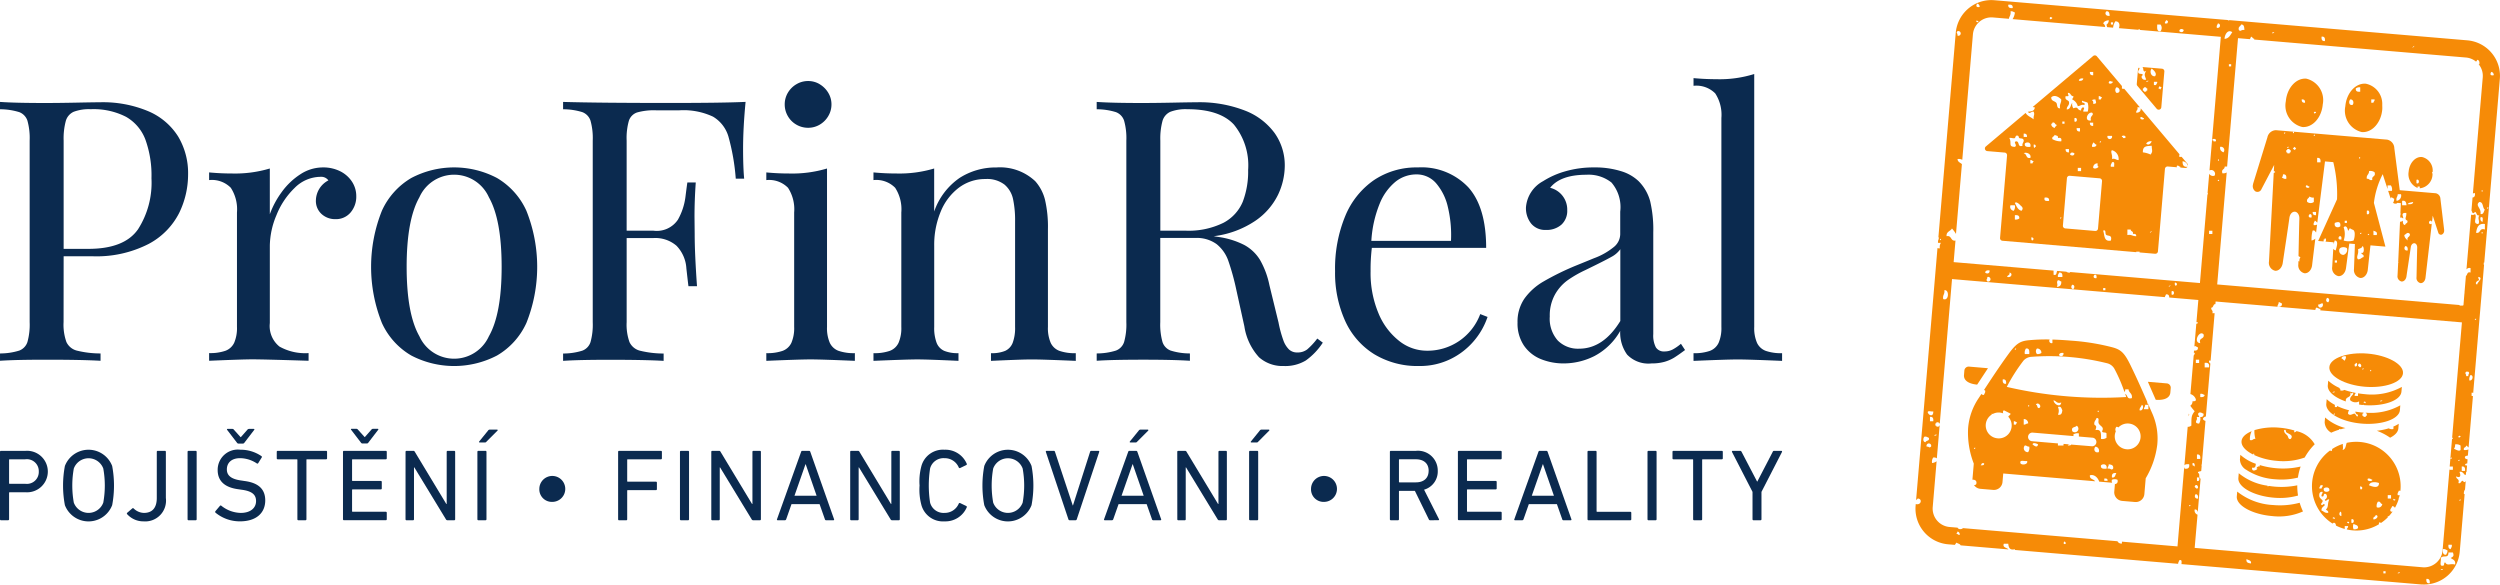
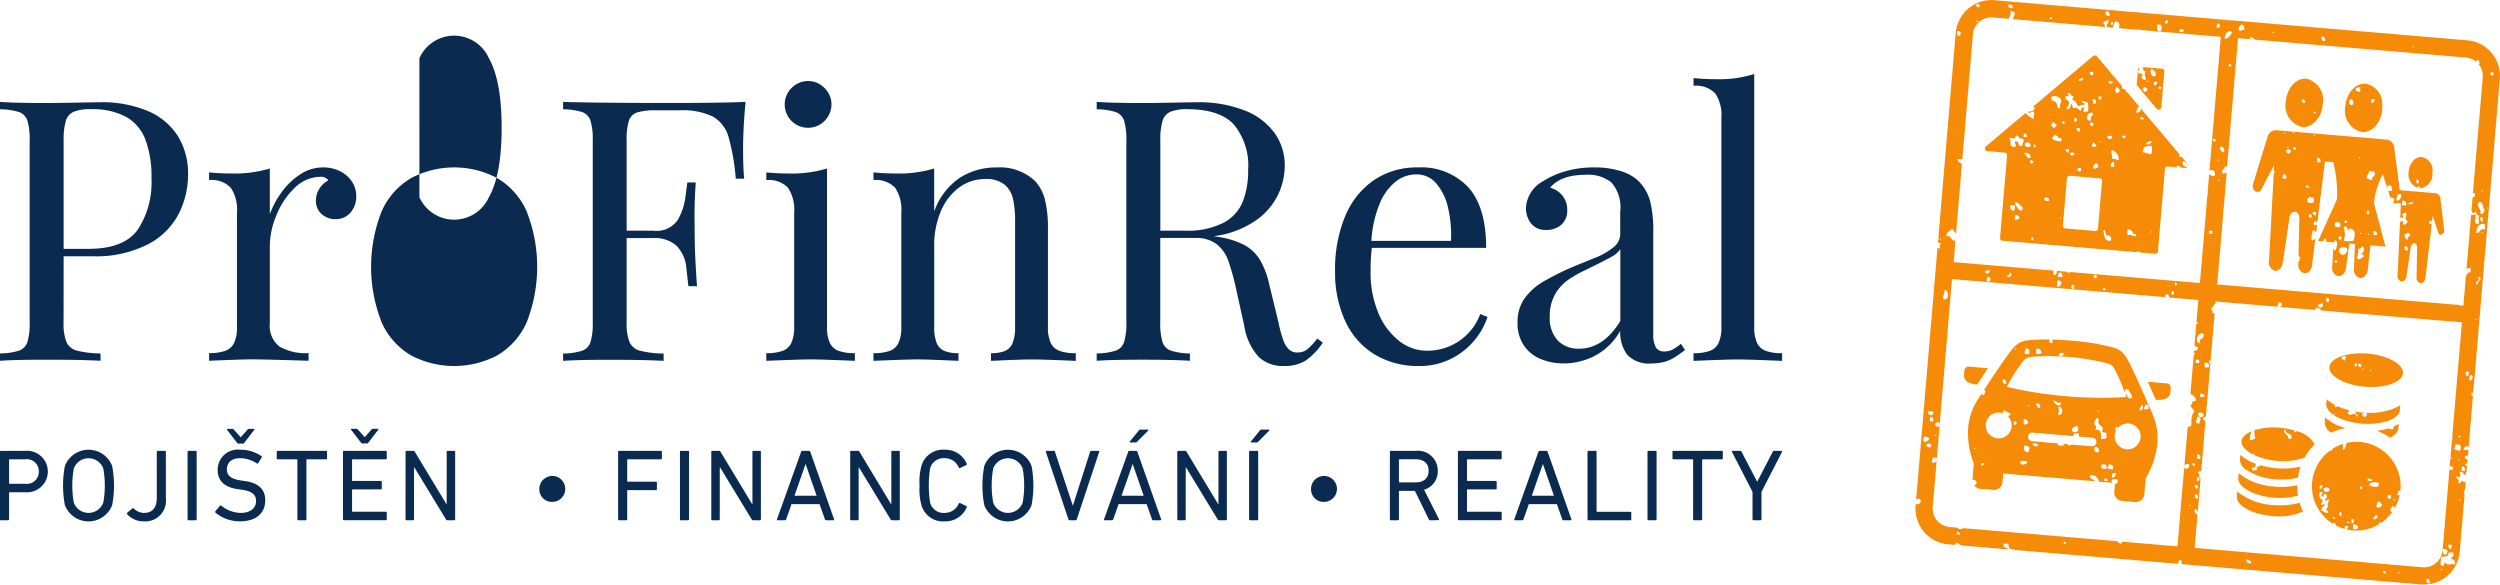
<svg xmlns="http://www.w3.org/2000/svg" width="263" height="61.492" viewBox="0 0 263 61.492">
  <g transform="translate(-136.56 -249.124)">
    <g transform="translate(338.07 249.124)">
      <path d="M399.751,303.065a1.309,1.309,0,0,0,.67,1.08.236.236,0,0,0,.029-.005c0,.009-.005.012-.007.02a6.319,6.319,0,0,0,3.034.978,7.264,7.264,0,0,0,2.374-.175,6.2,6.2,0,0,1,.287-1.166,8.142,8.142,0,0,1-2.563.179,8.543,8.543,0,0,1-1.742-.334c0,.05.008.1.01.151-.19-.085-.5.23-.232.232-.169.185-.637.365-.58-.116.355.09.368-.16.391-.4a4.764,4.764,0,0,1-1.628-.946Z" transform="translate(-365.62 -254.718)" fill="#f68b07" />
      <path d="M370.035,265.7l1.828.155a.276.276,0,0,1,.252.3l-.736,8.677a.275.275,0,0,0,.252.3l14.076,1.2v-.054h.348v.083l1.634.139a.277.277,0,0,0,.3-.252l.736-8.677a.276.276,0,0,1,.3-.252l.962.081a.15.15,0,0,1,.015-.168c.188-.032.2.11.349.116a.1.1,0,0,1-.021.081l.522.044a.264.264,0,0,0,.246-.124c-.418.052-.531-.2-.517-.581a.622.622,0,0,1,.553.485.26.26,0,0,0-.048-.233l-.62-.735v.019h-.233v-.232h.054l-4.11-4.872c.022.334-.17.453-.469.466-.047-.28.212-.252.116-.58h.257l-1.641-1.946a.347.347,0,0,1-.241-.026v-.26l-2.638-3.126a.275.275,0,0,0-.389-.033l-6.348,5.354a.28.28,0,0,0,.206.037c-.005.382-.33.443-.7.464.1.339.373-.069.579,0,.153.36-.031.331,0,.812-.269-.238-.665-.347-.839-.679l-4.194,3.537A.276.276,0,0,0,370.035,265.7Zm17.18,8.482c.389-.28-.28.389,0,0Zm.116-9.508c-.085.236-.349.474-.58.232A.568.568,0,0,1,387.332,264.67Zm0,.464c.021.523.142.578-.116.928a2.5,2.5,0,0,0-.812-.232C386.371,265.075,386.918,265.2,387.332,265.134Zm-1.16-3.015c.187-.032.2.11.348.116C386.566,262.459,385.991,262.4,386.172,262.118Zm-13.7,9.277h.465a.749.749,0,0,1-.116.579A.418.418,0,0,1,372.476,271.4Zm.465,1.508v-.465c.3-.032.5.043.464.348A.656.656,0,0,1,372.941,272.9Zm.7-.928c-.4-.1-.519-.486-.7-.811.116-.2.446.077.58.232C373.615,271.5,373.918,271.678,373.637,271.975Zm.232-6.03c.127-.193.854-.01.7.465C374.065,266.522,374.227,265.973,373.869,265.945Zm.812,8.814c.533.077-.093.7,0,0Zm3.018-1.971c-.06-.06.083-.148.116-.115C377.875,272.731,377.731,272.819,377.7,272.787Zm3.986,1.056a.275.275,0,0,1-.3.252l-3.141-.267a.275.275,0,0,1-.252-.3l.423-4.986a.275.275,0,0,1,.3-.252l3.141.267a.276.276,0,0,1,.252.3Zm-3.406-8.361h.348v.348C378.374,265.85,378.258,265.734,378.279,265.481Zm.464.58c.033-.269.31-.267.465-.116C379.176,266.214,378.9,266.212,378.743,266.061Zm1.045-2.435c-.253.021-.369-.095-.348-.348h.348Zm.116,3.827v.348h-.347v-.348Zm-.7-4.87v-.348C379.546,262.064,379.546,262.753,379.208,262.583Zm1.625.115h.347v.348C380.928,263.067,380.811,262.952,380.833,262.7Zm1.16,1.971c.06.06-.084.148-.116.116C381.818,264.725,381.962,264.638,381.993,264.67Zm1.393,2.667h-.348c-.049-.243.08-.307.116-.464C383.5,266.756,383.359,267.131,383.386,267.337Zm-.233-.812c.1-.442-.189-.74,0-.928a.953.953,0,0,1,.7,1.044C383.577,266.644,383.508,266.442,383.154,266.525Zm1.626,7.421h.348c0,.231.316.148.231.464.233-.039.364.024.348.232-.373.026-.491-.205-.928-.115Zm-.233-9.625h-.233c.021-.1-.045-.109-.115-.116C384.153,263.98,384.727,264.037,384.547,264.322Zm-.928-5.333c.381-.028.522.638,0,.579A.43.43,0,0,1,383.618,258.988Zm-.349-.58c-.113.187-.309.267-.464.116C382.907,258.186,382.98,258.394,383.269,258.408Zm-.579,5.682h.464A.248.248,0,1,1,382.69,264.09Zm-.116,10.437c.233.11.62-.01.465.579-.765.146-.641-.6-.813-1.043C382.606,273.912,382.359,274.424,382.573,274.526Zm-.812-14.611c.187-.033.2.109.348.115-.022.094-.116.116-.116.232h-.232Zm-.116,7.073c-.01.165-.02.329.116.348-.142.165-.443.263-.581.115A.436.436,0,0,1,381.645,266.989Zm-.58-1.74c-.048-.242.08-.306.115-.464.153.041.183.205.348.233C381.5,265.221,381.329,265.282,381.065,265.249Zm.348-4.986c.06.3.2.45-.233.464.01-.164.02-.328-.115-.347C381.084,260.243,381.276,260.282,381.413,260.263Zm-.233-2.9v.348c-.252.021-.369-.095-.347-.348Zm-.115,4.291c.28.278-.282.306-.116.811C380.19,262.61,380.545,261.56,381.065,261.655Zm-.928-3.595c-.028.2-.2.264-.465.231C379.7,258.087,379.872,258.027,380.136,258.061Zm-1.857,1.855c.471.032.261-.043.232-.348.329-.019.27.348.58.348.033.187-.109.2-.116.347a1.063,1.063,0,0,1,.581.7c.273,0,.341-.2.7-.116.144-.375-.375-.089-.232-.464.153.118.428.114.58.232a1.718,1.718,0,0,1,0,.928h-.464c-.011-.317.193-.234,0-.464a.321.321,0,0,0-.233.348c-.493-.069-.224-.46-.812-.233a.757.757,0,0,1-.116-.579c-.2.228-.156.693-.579.7-.02-.367.308-.388.232-.812C378.524,260.29,378.157,260.347,378.279,259.916Zm-.348,2.667h.232v.232h-.232Zm-.116,2.087a1.8,1.8,0,0,1-.929-.232c-.084-.317.231-.234.233-.464.108.124.428.036.347.347Q377.919,264.218,377.816,264.67Zm0-4.407c.025.373-.206.491-.116.928-.306.036-.3-.242-.348-.464-.087-.338-.627-.225-.58-.7C377.145,259.715,377.61,260.052,377.816,260.263Zm-.929,2.435c.317-.084.234.23.465.232-.041.152-.2.183-.232.347-.17-.1-.368-.173-.348-.463C376.869,262.836,376.88,262.769,376.886,262.7Zm-.812,7.885c.3-.032.5.042.465.348C376.235,270.964,375.958,270.97,376.074,270.583Zm-.928-5.334c-.1-.021-.11.046-.115.116-.136-.019-.1-.211-.117-.347C375.111,264.975,375.132,265.109,375.146,265.249Zm-.348,1.74h-.233v-.347c.188-.033.2.109.348.115C374.892,266.851,374.8,266.872,374.8,266.989Zm-.233-1.74c-.331.023-.633.015-.579-.347C374.209,264.676,374.7,264.781,374.565,265.249Zm-.7-1.391c.253-.021.37.095.347.348h-.347Zm-.928.464c.088-.085.062-.349.348-.232.056.023.071.21.115.232.18.085.393-.029.465.232.049.178-.2.338-.115.58-.589.2-.27-.5-.7-.464-.318.106.205.407-.116.579-.74-.023-.279-.4-.58-.928C372.482,264.248,372.841,264.418,372.941,264.322Z" transform="translate(-362.483 -249.804)" fill="#f68b07" />
      <path d="M418.1,299.416l.042-.5a3.571,3.571,0,0,1-.57.3.563.563,0,0,1,0,.255.664.664,0,0,1-.483-.073,6.681,6.681,0,0,1-1.253.254,6.187,6.187,0,0,1,1.4.73C417.735,300.13,418.063,299.8,418.1,299.416Z" transform="translate(-367.304 -254.336)" fill="#f68b07" />
-       <path d="M410.119,293.851l-.043.5c-.056.652.731,1.283,1.881,1.682h.019c-.1-.568.615-.313.465-.928.1.071.208.14.232,0,.295.19-.376.388-.232.812a.811.811,0,0,0,.928.116v.332c.122.017.242.037.367.048a.114.114,0,0,1,.15.012c2.036.151,3.856-.467,3.937-1.417l.043-.5a6.569,6.569,0,0,1-3.965.757c-.217-.019-.432-.047-.647-.082v.275H412.9c-.03-.172.084-.2.108-.318a8.2,8.2,0,0,1-1.191-.317.514.514,0,0,1-.426.055c.019-.135-.026-.207-.115-.232,0-.015.007-.023.008-.038A4.3,4.3,0,0,1,410.119,293.851Zm5.688,2.072c0,.112-.143.09-.233.116C415.577,295.925,415.716,295.949,415.807,295.923Zm-1.742.231c-.051.169-.1-.012-.232,0A.117.117,0,0,1,414.064,296.154Zm-3.481-1.043c0-.113.141-.09.232-.116C410.812,295.107,410.673,295.085,410.583,295.111Z" transform="translate(-366.701 -253.806)" fill="#f68b07" />
      <path d="M420.513,270.828v-.153h.232v.191a1.5,1.5,0,0,0,1.341-1.5.939.939,0,0,0-.064-.2c.027,0,.047,0,.073,0a1.452,1.452,0,0,0-1.12-1.594c-.695-.059-1.322.631-1.4,1.541A1.57,1.57,0,0,0,420.513,270.828Zm-.116-.849c.339-.17.339.518,0,.348Z" transform="translate(-367.695 -251.055)" fill="#f68b07" />
      <path d="M406.869,263.452c1.073.091,2.039-.974,2.159-2.378a2.314,2.314,0,0,0-1.726-2.707c-1.072-.09-2.039.975-2.159,2.378A2.313,2.313,0,0,0,406.869,263.452Zm1.457-1.509c-.1.071-.208.14-.233,0A.118.118,0,0,1,408.325,261.942Zm-1.16-1.044c-.253.021-.37-.095-.349-.348C407.07,260.529,407.186,260.645,407.165,260.9Z" transform="translate(-366.184 -250.091)" fill="#f68b07" />
      <path d="M389.726,261.389a.276.276,0,0,0,.486-.155l.32-3.759a.276.276,0,0,0-.253-.3l-2.11-.18a.507.507,0,0,1,.1.047c.073.048-.015.634.348.348-.226.441-.171.44,0,.928-.358.151-.659-.329-.348-.464-.017-.215-.393-.072-.465-.232-.141-.269.273-.456.047-.559a.271.271,0,0,0-.09.175l-.131,1.542a.28.28,0,0,0,.064.2Zm.287-2.374c.095.022.116.116.233.116-.022.094-.116.115-.116.231-.094-.022-.116-.116-.232-.116C389.919,259.154,390.014,259.132,390.013,259.016Zm-.347-.116h-.233v-.347h.348C389.813,258.739,389.672,258.752,389.665,258.9Zm-.465-1.739c.216.173.605.52.347.811C389.114,258.019,388.95,257.445,389.2,257.161Zm-.348,1.275c0,.113-.142.09-.232.116C388.623,258.439,388.762,258.462,388.852,258.436Zm-.58.812c.1.021.109-.045.116-.115h.232c-.021.1.045.109.115.115v.232c-.1-.022-.109.046-.115.115h-.232c.021-.1-.046-.108-.116-.115Z" transform="translate(-364.352 -249.948)" fill="#f68b07" />
      <path d="M415.149,310.615a3.772,3.772,0,0,0,3.734-3.434l.516-6.078a.392.392,0,0,1-.075-.006.665.665,0,0,1,.116-.476l.078-.918a.223.223,0,0,1-.079.118c-.155.077-.19-.116-.232-.116-.215,0-.2.355-.465.232.16-.469-.252-.366-.232-.7.445.214.515-.067.348-.464.463-.2.639.831.7,0,.018,0,.024.006.04.005l.055-.66a.275.275,0,0,0-.212-.041c0-.141.107-.2.232-.192l.037-.432c-.134-.056-.334-.047-.269-.3a.548.548,0,0,1,.3-.1l.056-.652a.854.854,0,0,1-.475.06c-.085-.316.23-.234.232-.464.119.032.166.138.261.2l.459-5.415h-.141v-.347a.218.218,0,0,1,.167.031l1.144-13.483h-.034v-.232h.054l1.64-19.328a3.754,3.754,0,0,0-3.419-4.056l-25.02-2.124a.143.143,0,0,1-.181,0v-.012l-24.564-2.085q-.161-.013-.32-.013a3.772,3.772,0,0,0-3.735,3.434l-1.826,21.52h.038a.531.531,0,0,1-.065.329l-.022.249a1.447,1.447,0,0,0,.32,0,.757.757,0,0,0-.116.58.483.483,0,0,1-.251-.026l-2.252,26.53c.053-.068.124-.119.182-.181.5.017.372.739-.216.582l-.015.18a3.757,3.757,0,0,0,3.421,4.055l.712.06c.028-.058.081-.114.16-.239.136.108.372.116.442.29l5.027.427c-.006-.007-.008-.013-.015-.021-.171-.167-.636-.186-.464-.58h.464c.042.382.134.716.7.58v.079l17.172,1.457c0-.168.089-.242.12-.376.321-.107.23.2.234.406l25.216,2.14C414.936,310.61,415.042,310.615,415.149,310.615Zm3.827-8.939c.06.06-.084.149-.116.116C418.8,301.733,418.943,301.644,418.975,301.677Zm-3.25,8.814c-.305.035-.38-.161-.348-.464C415.683,309.991,415.758,310.187,415.725,310.49Zm1.16-1.392c0-.113.142-.09.232-.116C417.115,309.1,416.976,309.072,416.886,309.1Zm.464-.811c-.167.026-.039.346-.232.347-.441.093-.147-.548-.232-.811.312-.365.8.121.813-.58h.464c.133.34.069.431-.232.58.217.169.552.222.464.7C417.891,308.357,417.591,308.71,417.349,308.287Zm-.232-1.391c.244-.049.308.079.466.116.048.243-.081.307-.117.464C417.1,307.527,417.1,307.227,417.117,306.9Zm.581-.464h.348c.048.242-.081.306-.116.464C417.726,306.867,417.666,306.7,417.7,306.432Zm1.044-8.814c-.059-.06.084-.148.116-.116C418.919,297.562,418.776,297.65,418.742,297.618Zm.233-1.159c-.181.191-.452-.039-.7-.115a.651.651,0,0,0,.116-.465.758.758,0,0,1,.581.116Zm-.233-1.391a.118.118,0,0,1,.233,0C418.871,295.138,418.768,295.207,418.742,295.067Zm.7,3.595h-.348V298.2C419.4,298.163,419.472,298.359,419.439,298.662Zm.348-9.973h-.232c.011-.316-.193-.234,0-.464h.232C419.981,288.455,419.777,288.373,419.787,288.689Zm.116.464a.75.75,0,0,1,.115-.579C420.376,288.594,420.263,289.2,419.9,289.153Zm.579-6.377c-.059-.06.085-.148.117-.116C420.659,282.719,420.515,282.807,420.483,282.776Zm.233-3.711c-.351-.141.061-.463.233-.464a.541.541,0,0,1-.116-.347C421.427,278.35,420.716,278.823,420.716,279.064Zm.464-5.45c.022-.132.117-.064.116,0C421.274,273.746,421.18,273.679,421.18,273.615Zm.348-.348c-.623-.2-.406.445-.928.348.083-.534.216-1.021.928-.928Zm-.464-1.275c.349-.117.206.258.232.464C421.092,272.427,421.032,272.255,421.064,271.991Zm1.16-15.307a.32.32,0,0,1,.232.348C422.054,257.134,422.059,256.854,422.224,256.684Zm-.348,14.263c.061.06-.083.148-.116.116C421.7,271,421.844,270.915,421.876,270.947Zm-.812.7c.115-.662-.611-.894-.116-1.276.454.011.3.625.579.812C421.392,271.351,421.428,271.7,421.064,271.643Zm.115-2.435c.022-.132.117-.064.116,0C421.274,269.339,421.18,269.272,421.18,269.208Zm-7.195-15.191c.389-.28-.28.389,0,0Zm-9.633-1.043c.305-.035.381.16.347.463C404.394,253.473,404.319,253.276,404.352,252.974Zm-4.991-.465c0,.114-.142.09-.232.116C399.132,252.513,399.271,252.535,399.361,252.509Zm-3.481-.811c.326-.017.335.284.348.58-.371-.069-.36.218-.581,0C395.547,251.908,395.83,251.919,395.88,251.7Zm-.928.811c-.209.295-.343.663-.813.7C394.156,252.744,394.5,252.176,394.951,252.509Zm-.116,3.364v.231H394.6v-.231Zm-.427,10.775,1.147-13.515,1.259.107c.028-.1.087-.165.111-.266.151.04.182.2.348.232a.276.276,0,0,1-.027.071l22.288,1.892a1.915,1.915,0,0,1,1.059.431.327.327,0,0,0,.123-.19c.2.028.264.2.233.464a.416.416,0,0,1-.08,0,1.923,1.923,0,0,1,.433,1.387l-1.037,12.216a.338.338,0,0,1,.218-.039c.03.265-.035.438-.253.457l-.115,1.367c.063.1.073.232.138.264.146.072.206-.121.231-.116.206.035.132.476.466.347-.243.365.1.647-.116.928-.688-.03-.068-.729-.349-1.044a.388.388,0,0,1-.406.054l-.49,5.769a.376.376,0,0,1,.432-.14v.463c-.393-.108-.314.255-.49.363l-.147,1.72a.251.251,0,0,1-.012.139l-.1,1.232-.058-.005c0,.011,0,.019,0,.03h-.348a.359.359,0,0,1,0-.06l-25.5-2.165,1-11.781a.714.714,0,0,1-.449.09c-.16-.47.253-.367.232-.7A.876.876,0,0,1,394.408,266.648Zm10.641,14.272c-.269-.033-.268-.311-.116-.465C405.2,280.489,405.2,280.766,405.049,280.92Zm-1.045.232c.208.014.244-.142.464-.116C404.63,281.552,403.936,281.664,404,281.152Zm-3.83-.116c.035.305-.16.381-.464.348-.015-.209.141-.244.115-.464C400.013,280.887,400.026,281.03,400.174,281.036Zm-6.616-12.988c.06.06-.084.148-.116.116C393.383,268.1,393.526,268.016,393.558,268.048Zm-.116-2.087c.022-.132.116-.064.116,0C393.536,266.093,393.442,266.025,393.442,265.961Zm.581-.812c-.2-.106-.4-.216-.348-.58A.349.349,0,0,1,394.023,265.149Zm-.581-13.567c.338.021.28.551-.115.463C393.277,251.8,393.406,251.738,393.442,251.583Zm-3.6.7c-.032.269-.311.266-.465.116C389.413,252.125,389.69,252.127,389.844,252.278Zm-1.857-1.044c.242.064.246.181.116.348h-.232C387.839,251.395,387.981,251.383,387.987,251.234Zm-.928.464h.348a.566.566,0,0,1,0,.7C386.991,252.461,387.054,252.051,387.059,251.7Zm-4.874-.232h.231v.232h-.231Zm-.465-1.159c.306-.035.3.242.347.464C381.653,250.865,381.492,250.523,381.72,250.307Zm-5.687.7c-.352.429-.39-.352,0,0Zm-4.178-1.044c-.3.033-.5-.042-.465-.347C371.694,249.578,371.889,249.653,371.855,249.958Zm-3.715-.464a.319.319,0,0,1,.232.348C367.971,249.944,367.975,249.664,368.141,249.495Zm.117,1.856a.119.119,0,0,1-.234,0C368.076,251.181,368.127,251.362,368.258,251.351Zm-2.206,1.043a.248.248,0,1,1,0,.464C366.063,252.541,365.859,252.624,366.052,252.394Zm-.58,20.757a3.846,3.846,0,0,1,.418.569l.623-7.345c-.172-.158-.441-.218-.461-.529a.742.742,0,0,1,.5.077l1.12-13.21a1.952,1.952,0,0,1,1.932-1.775c.056,0,.11,0,.167.007l1.689.143c-.01-.184.243-.406.164-.781.243-.049.308.079.465.115a1.616,1.616,0,0,1-.244.7l9.731.826a.4.4,0,0,0-.2-.364c.081-.229.31-.31.58-.348a.51.51,0,0,1-.232.464,1.709,1.709,0,0,0,.073.267l.62.053a1.537,1.537,0,0,1,.235-.667c.444,0,.5.379.377.719l2.052.174c0-.053.1-.107.124-.081s.01.065-.021.09l8.567.727-1.193,14.06a.4.4,0,0,1,.538.545.453.453,0,0,1-.568-.2l-.17,2.006a.341.341,0,0,1,.041.161c-.024.006-.034,0-.055,0l-.791,9.332-13.66-1.16v.058a.536.536,0,0,1-.4-.092l-.95-.081c-.111.152-.018.509-.387.406v-.439l-10.512-.892.194-2.284c0,.008-.01.011-.012.019-.537.073-.355-.573-.928-.464C364.86,273.467,365.315,273.458,365.472,273.151Zm27.738-9.161h-.232c.021-.1-.046-.109-.116-.116C392.816,263.649,393.391,263.7,393.21,263.99Zm-.348,9.393v.347h-.347v-.347Zm-.347,14.379h-.465V287.3Q392.595,287.217,392.514,287.762Zm-1.045,5.914c-.494-.022-.309-.275-.232-.464.019-.047-.035-.2,0-.232s.22.03.232,0c.039-.1-.266-.282,0-.464.243-.049.307.08.465.116.021.253-.095.369-.348.347A.985.985,0,0,1,391.469,293.675Zm.116-8.464c-.79-.05-.1-1.415.348-.928C392.073,284.847,391.4,284.6,391.586,285.211Zm-.116,1.739v.348h-.348v-.348Zm-.348,14.148c.2.028.264.2.232.464C390.992,301.615,390.938,301.269,391.121,301.1Zm-.116-.812c.158-.42.537.138.233.232C391.18,300.534,390.978,300.357,391,300.285Zm.233-.58v-.347C391.575,299.187,391.575,299.875,391.237,299.705Zm0-2.319v-.464c.305-.035.381.16.348.464Zm.348-6.494v-.348c.242-.049.307.08.464.116C392.022,290.865,391.85,290.925,391.586,290.892Zm-2.67-12.06c.532.078-.093.7,0,0Zm-.347,1.276v-.348C388.906,279.59,388.906,280.278,388.568,280.108Zm-.233-.928c.389-.28-.28.389,0,0Zm-6.731.232v.232h-.233v-.232Zm-.929-1.276v.232C380.109,278.485,380.462,277.752,380.675,278.137Zm-2.437,1.391c-.269-.032-.266-.31-.116-.464C378.391,279.1,378.389,279.374,378.238,279.528Zm-1.625-.928c.188-.032.2.11.349.116.03.378-.138.558-.465.579C376.664,278.951,376.4,278.9,376.613,278.6Zm0-.347c-.048-.243.08-.307.116-.465.306-.035.381.161.348.465Zm-5.339,0c0-.231.318-.148.233-.465C371.9,277.846,371.732,278.395,371.274,278.253Zm-2.089,0a.248.248,0,1,1,0,.464C368.992,278.486,369.2,278.569,369.186,278.253Zm-.232-.465c.028-.2.2-.264.464-.231C369.471,277.918,369.127,277.971,368.954,277.789Zm-4.294,1.856c.536-.113.513,1.176-.116.928C364.461,280.142,364.742,280.074,364.66,279.645Zm-.465-5.334c.022-.132.117-.064.116,0C364.29,274.442,364.2,274.375,364.2,274.31Zm-.348,20.525c0,.113-.141.09-.232.116C363.619,294.838,363.757,294.861,363.847,294.835ZM363.5,292.4c.03.612-.466.445-.58.115C362.9,292.264,363.331,292.464,363.5,292.4Zm0,1.043h-.348v-.464C363.456,292.945,363.532,293.141,363.5,293.443Zm-.813,2.2c-.3-.012-.274-.432-.115-.579.242-.049.307.08.464.116C363.137,295.555,362.734,295.424,362.686,295.647Zm.58.464c-.23.193-.148-.011-.464,0A.248.248,0,1,1,363.267,296.11Zm2.67,9.161c.021-.094.116-.115.116-.232a.319.319,0,0,1,.232.348C366.1,305.42,366.084,305.278,365.936,305.271Zm11.373.812c.43.352-.353.39,0,0Zm13.115-3.711c-.06-.06.084-.148.116-.116C390.6,302.317,390.458,302.4,390.424,302.372Zm-.159-8.347-.346,4.066c.056-.107.212-.151.5-.125q.081.545-.464.465a.656.656,0,0,1-.055-.174l-.709,8.352-5.843-.5a1.61,1.61,0,0,1-.009.2.459.459,0,0,1-.464-.244l-16.25-1.379c-.141.148-.481.162-.565-.048l-.849-.072a1.943,1.943,0,0,1-1.769-2.1l.408-4.813a1.015,1.015,0,0,1-.474.187.753.753,0,0,1,.116-.58.492.492,0,0,1,.383.086l.293-3.443c-.072,0-.09.047-.1.111h-.232c.021-.1-.045-.109-.116-.116v-.232c.1.021.109-.045.116-.115h.232c-.021.1.046.109.116.115v0l1.288-15.181,22.387,1.9c.023-.113.092-.18.117-.289.255-.03.345.107.35.329l3.058.26-.2,2.341c.068-.024.155.008.156.085a.3.3,0,0,1-.169.075l-.207,2.432a.336.336,0,0,0,.028-.072c.188-.032.2.109.348.116.033.285-.14.365-.409.348l-.02.232H391c.03.171-.082.2-.107.317l-.341,4.022a.866.866,0,0,1,.565.531c.054.247-.166.221-.348.232a.51.51,0,0,1-.232.464,5.148,5.148,0,0,0,.464.58c-.366.47-.344.642-.348,1.507A.552.552,0,0,1,390.265,294.025Zm.508,3.825c.248-.055.221.166.232.348-.094-.022-.115-.116-.232-.116Zm.232,4.871c.212-.011.285.117.317.286l.3-3.535c-.013,0-.021,0-.036,0-.2-.07.008-.55-.233-.579-.05-.209.258-.15.337-.227l.042-.491a.346.346,0,0,1,.019-.228l.386-4.541c-.477-.141-.194-.429.039-.459l.473-5.572a.283.283,0,0,1-.133-.311.475.475,0,0,1,.159.01l.423-5h-.235c.1-.328-.163-.3-.116-.58.261-.009.161-.378.432-.375l.023-.275,10.49.89a.857.857,0,0,1,.081-.24c.208-.014.244.142.464.116-.011.054-.017.111-.024.167l14.9,1.265L418.082,295.2c.03-.02.066-.031.081-.017.05.05-.039.115-.089.119l-.246,2.9h.335v.347h-.347v-.193l-.736,8.677a1.953,1.953,0,0,1-1.933,1.775c-.055,0-.109,0-.165-.007L391,306.762l.3-3.493A.465.465,0,0,1,391,302.721Zm26.926-5.334c-.06-.06.083-.148.116-.116C418.107,297.331,417.963,297.418,417.93,297.386Zm-21.472,10.552c.173.137.519.1.466.464C396.655,308.362,396.38,308.327,396.459,307.938Zm14.624,1.508h-.232v-.232h.232Zm1.277,0c0-.113.141-.09.232-.116C412.589,309.443,412.449,309.42,412.36,309.446Z" transform="translate(-361.63 -249.124)" fill="#f68b07" />
      <path d="M367.859,292.2a.455.455,0,0,0-.491.414l-.039.463c-.061.717.761.965,1.385,1.018l1.136-1.725Z" transform="translate(-362.226 -253.633)" fill="#f68b07" />
      <path d="M399.567,305.228c-.081.963,1.655,1.9,3.725,2.072a7.074,7.074,0,0,0,2.552-.225,6.19,6.19,0,0,1-.079-1.075,8.251,8.251,0,0,1-2.374.138c-.2-.017-.4-.042-.6-.073a.336.336,0,0,1-.156.041.193.193,0,0,1,0-.069,6.027,6.027,0,0,1-3.029-1.312Z" transform="translate(-365.601 -254.944)" fill="#f68b07" />
      <path d="M403.208,308.3a6.573,6.573,0,0,1-3.781-1.415l-.043.505c-.082.962,1.655,1.9,3.725,2.072a6.219,6.219,0,0,0,3.237-.488,6.21,6.21,0,0,1-.349-.914A7.943,7.943,0,0,1,403.208,308.3Z" transform="translate(-365.582 -255.171)" fill="#f68b07" />
      <path d="M415.263,309.546a.149.149,0,0,1,.207.032,4.652,4.652,0,0,0,.716-.587.475.475,0,0,0,.005-.141.253.253,0,0,1,.1.025,4.6,4.6,0,0,0,.411-.509.448.448,0,0,1-.166.02c-.216-.205.05-.338.116-.58a.292.292,0,0,1,.289.18,4.645,4.645,0,0,0,.419-.99h-.012c-.033-.034,0-.073.036-.1.022-.082.042-.165.06-.249a.881.881,0,0,1-.211,0c-.049-.243.08-.307.116-.464a.213.213,0,0,1,.163.03c0-.039.013-.078.016-.118a4.668,4.668,0,0,0-5.656-4.949c-.112.284-.1.692-.441.748.109-.181,0-.457.041-.638a4.635,4.635,0,0,0-1.136.542.258.258,0,0,1-.066.212.256.256,0,0,1-.143-.067,4.657,4.657,0,0,0,.253,7.694,1.507,1.507,0,0,1,.123-.09c.16,0,.228.141.236.3a4.634,4.634,0,0,0,.924.356v-.305h.347c.033.187-.109.2-.116.347h-.056a4.553,4.553,0,0,0,3.422-.535ZM417,307.111a.118.118,0,0,1-.233,0C416.824,306.942,416.874,307.122,417,307.111Zm-.813-.464h.348V307h-.348Zm-7.079-1.044h.232c.032.188-.109.2-.116.348H409C408.964,305.764,409.106,305.752,409.113,305.6Zm.813,2.9c-.366.056-.455-.165-.7-.232-.03-.337.218-.4.347-.579a.117.117,0,0,0-.232,0c-.4-.05.056-.265,0-.464-.024-.09-.325-.261-.348-.464-.025-.22.007-.512.348-.464.015.208-.142.244-.116.464.374.143.088-.376.464-.232a.349.349,0,0,1-.116.579c.077.347.249-.111.465,0-.227.491-.039.757-.348,1.044C409.768,308.273,409.96,308.275,409.925,308.5Zm.116-2.319c-.174.184-.662.169-.58-.232C409.634,305.767,410.122,305.782,410.041,306.183Zm.348,2.9a.117.117,0,0,1,.232,0C410.57,309.251,410.52,309.071,410.389,309.082Zm.812-.7c.158.036.1.29.116.464C411.049,308.818,411.051,308.541,411.2,308.387Zm.7,1.159a.117.117,0,0,1,.232,0C412.079,309.714,412.029,309.534,411.9,309.546Zm.464,0V309.2C412.7,309.028,412.7,309.717,412.362,309.546Zm.233.7a.717.717,0,0,1,0-.579c.172.137.518.1.464.463A.648.648,0,0,1,412.594,310.242Zm3.018-2.667a.419.419,0,0,1-.581.348.752.752,0,0,1,.116-.58C415.464,307.258,415.381,307.573,415.613,307.574Zm-2.322-1.855c.533.077-.092.7,0,0Zm.813-.812c.243-.049.308.08.465.116C414.6,305.229,413.917,305.231,414.1,304.907Zm1.16.464c.022.612-.667.4-1.044.232C414.316,305.194,414.952,305.253,415.263,305.371Zm-.58,3.827c-.085-.317.23-.234.233-.465C415.322,308.806,415.019,309.218,414.683,309.2Z" transform="translate(-366.507 -254.558)" fill="#f68b07" />
      <path d="M390.926,294.153l-1.992-.168.829,1.892c.624.054,1.476-.053,1.537-.77l.039-.463A.454.454,0,0,0,390.926,294.153Z" transform="translate(-364.488 -253.82)" fill="#f68b07" />
      <path d="M413.984,294.155c2.071.175,3.939-.451,4.021-1.415s-1.655-1.9-3.725-2.072-3.939.451-4.022,1.415S411.914,293.979,413.984,294.155Zm.68-1.7c-.022.132-.116.065-.116,0C414.571,292.324,414.665,292.391,414.665,292.455Zm-.813-.232c.061.06-.083.149-.116.116C413.676,292.279,413.82,292.191,413.852,292.223Zm-.348-.115c-.056.018-.258-.16-.232-.232C413.429,291.456,413.809,292.013,413.5,292.107Zm-.58-.348c.1.022.109-.045.117-.116.225-.046.169.528-.117.348Zm-.928-.811c.049.243-.08.307-.116.464-.152-.041-.183-.2-.348-.232C411.56,290.976,411.731,290.916,411.995,290.948Z" transform="translate(-366.72 -253.47)" fill="#f68b07" />
      <path d="M387.139,296.693c-.13-.3-.269-.62-.41-.944a.545.545,0,0,1-.071.013v-.176c-.529-1.215-1.13-2.57-1.766-3.869-.643-1.314-1.01-1.641-1.915-1.884a23.536,23.536,0,0,0-4.36-.7c-.717-.061-1.342-.095-1.939-.112v.366a.244.244,0,0,1-.282-.376,19.645,19.645,0,0,0-2.194.08c-.933.087-1.351.347-2.206,1.534-.9,1.241-1.758,2.545-2.514,3.7a.461.461,0,0,0,.117.047c.049.242-.08.307-.115.464a.257.257,0,0,1-.274-.095l-.267.408a6.523,6.523,0,0,0-1.137,3.243,9,9,0,0,0,.6,3.679l-.142,1.671c0,.008,0,.015,0,.023.249-.022.509.106.4.464a.23.23,0,0,1-.237.093.891.891,0,0,0,.663.4l1.356.115a.907.907,0,0,0,.981-.827l.077-.9,9.661.819c-.141-.249-.589-.192-.546-.624.39-.138.817.167.982.662l1.364.116a.373.373,0,0,1-.025-.313.721.721,0,0,1,.581,0c.089.295-.084.444-.268.456l-.067.788a.909.909,0,0,0,.828.981l1.356.115a.907.907,0,0,0,.981-.827l.142-1.671a9.043,9.043,0,0,0,1.215-3.524A6.535,6.535,0,0,0,387.139,296.693Zm-18.7,3.825c-.061-.061.083-.149.116-.116C368.613,300.462,368.469,300.549,368.437,300.518Zm.7,1.739c.022-.094.116-.115.116-.232h.233C369.536,302.273,369.316,302.246,369.134,302.257Zm8.7-11.827c.054.361-.292.414-.465.231C377.4,290.456,377.573,290.4,377.838,290.43Zm-2.786-.465a.436.436,0,0,1,.465.465.658.658,0,0,1-.465.116A.433.433,0,0,1,375.052,289.965Zm-1.159,0c.363-.053.371.248.347.58h-.464A.75.75,0,0,1,373.892,289.965Zm-1.045,0c.06.06-.085.148-.116.116C372.671,290.021,372.815,289.934,372.848,289.965Zm.748,1.32a1.2,1.2,0,0,1,.829-.445,25.11,25.11,0,0,1,8.035.681,1.214,1.214,0,0,1,.742.579,16.529,16.529,0,0,1,1.057,2.441.429.429,0,0,0,.078-.286h.347c.034.392.438.415.348.928-.543.161-.423-.343-.7-.443.068.2.107.327.107.327A44.19,44.19,0,0,1,371.879,294,18.281,18.281,0,0,1,373.6,291.285Zm7.956,5.29c-.022.132-.116.064-.116,0C381.458,296.443,381.552,296.511,381.552,296.575Zm-2.786,2.087c-.151-.5.33-.367.465-.58A.375.375,0,1,1,378.766,298.662Zm-1.509-2.552c.372-.1.363.179.465.348-.04.27-.075.543-.465.464A.948.948,0,0,0,377.257,296.11Zm-.464-.695c.3.045.324.372.813.231C377.531,296.241,376.837,295.822,376.793,295.416Zm-1.509.811c-.268.036-.13-.335-.348-.347C375.119,295.51,375.633,296.024,375.285,296.227Zm-1.045-.232c-.021.132-.116.065-.115,0C374.146,295.863,374.24,295.93,374.24,295.995Zm-.115,1.855c-.209-.014-.246.142-.465.116v-.58A.437.437,0,0,1,374.124,297.85Zm-2.67-4.638c.306-.035.381.16.348.464C371.5,293.711,371.422,293.516,371.454,293.212Zm-.543,6.2a1.357,1.357,0,0,1-.617-2.5v-.1a.253.253,0,0,1,.091.047,1.307,1.307,0,0,1,1.123-.068.248.248,0,0,1,.063-.328c.237.111.458.237.7.348,0,.189-.2.178-.231.338a1.359,1.359,0,0,1-1.125,2.266Zm1.937-1.444h-.233v-.348c.187-.032.2.11.348.116C372.942,297.828,372.847,297.85,372.848,297.966Zm.464,4.058c-.109-.419.457-.161.7-.232C374.156,302.183,373.419,302.273,373.311,302.025Zm.813-1.159a.418.418,0,0,1-.348-.7c.208-.015.244.141.464.116A.755.755,0,0,1,374.124,300.865Zm.464-.812c.03-.271.51-.066.581,0C375.077,300.461,374.763,300.188,374.588,300.053Zm4.055.013c-.032.116-.21.085-.341.1.015-.107.138-.107.257-.11l-.714-.061a.708.708,0,0,1-.006.171h-.581a.929.929,0,0,1,.005-.22l-2.733-.232a.454.454,0,0,1,.077-.905l4.3.365a.465.465,0,0,1-.028-.167.757.757,0,0,1,.58-.116v.331l1.476.125a.454.454,0,0,1-.077.9Zm2.909.8c-.47.13-.574-.356-.348-.58A.418.418,0,0,1,381.552,300.865Zm-.348-2.319c.1-.338.149-.4-.116-.58-.055-.365.166-.453.232-.7.371,0,.113.347.233.579.158.308.6.361.348.812.017.215.393.071.464.232v.464a.756.756,0,0,1-.58.116C381.8,298.959,381.845,298.408,381.2,298.547Zm.58,3.71c.224-.226.711-.121.58.348C382.032,302.627,381.73,302.619,381.784,302.257Zm.348,1.623v-.232c.233-.039.363.024.348.232Zm.348-1.275c-.015-.209.141-.244.116-.465.27.04.544.075.464.465C382.839,302.823,382.85,302.536,382.48,302.605Zm.464.928q-.081-.545.465-.464C383.272,303.241,383.309,303.586,382.944,303.533Zm1.535-2.971a1.362,1.362,0,0,1-1.241-1.472,1.323,1.323,0,0,1,.107-.413.428.428,0,0,1,.064-.479.289.289,0,0,1,.207.069,1.359,1.359,0,1,1,.863,2.295Zm1.367-4.1c-.018-.288.182-.359.232-.579C386.345,295.97,386.191,296.6,385.846,296.459Zm.928-.115h-.464c-.015-.209.142-.245.116-.464h.348Z" transform="translate(-362.274 -253.299)" fill="#f68b07" />
      <path d="M401.4,300.557c-.28-.047-.252.211-.58.116a1.837,1.837,0,0,1,.184-.928c-.618.255-1.03.614-1.066,1.048-.045.521.455,1.03,1.24,1.417a.082.082,0,0,1-.009-.03c.022-.132.116-.064.116,0a.1.1,0,0,1-.031.065,7.148,7.148,0,0,0,2.408.619,6.655,6.655,0,0,0,2.921-.351,6.236,6.236,0,0,1,1.053-1.392,2.91,2.91,0,0,0-1.918-1.385.352.352,0,0,1-.255.124.805.805,0,0,0,.033-.192,7.766,7.766,0,0,0-1.537-.29,6.966,6.966,0,0,0-2.665.255A2.881,2.881,0,0,0,401.4,300.557Zm3.249-.7c.269.2.8.287.465.7-.253.1-.264-.239-.348-.348-.124-.161-.381-.275-.348-.579C404.661,299.522,404.571,299.8,404.647,299.86Z" transform="translate(-365.639 -254.382)" fill="#f68b07" />
      <path d="M403.7,264.421a.939.939,0,0,0-.9.752l-1.5,4.871-.034.176a.68.68,0,0,0,.269.637h0a.454.454,0,0,0,.642-.242l1.334-2.538-.036.671a.107.107,0,0,1,.144.088.392.392,0,0,1-.153.078c-.107,2.023-.384,7.206-.5,9.319a.855.855,0,0,0,.649.976h0c.382.032.729-.33.8-.826.159-1.093.56-3.708.7-4.744.059-.431.322-.664.585-.642.235.02.477.3.462.731-.028.831-.063,2.663-.09,3.938.072.032.113.1.213.1a.648.648,0,0,0-.116.464.371.371,0,0,1-.108-.039c0,.116-.005.236-.008.331a.851.851,0,0,0,.65.949h0c.39.033.745-.342.8-.852.077-.655.2-1.656.339-2.793a.778.778,0,0,1-.4.2,3.626,3.626,0,0,1,.116-1.043c.254-.068.258.115.366.193q.051-.407.1-.826a.517.517,0,0,1-.353.053c-.049-.242.08-.307.115-.464.122.033.168.14.264.2.387-3.107.808-6.432.808-6.432l.873.074a14.01,14.01,0,0,1,.394,3.912l-1.986,4.382.576.049v-.21c.1.021.109-.046.116-.116.159-.032.175.241.073.343l.862.073c0,.066-.007.14-.011.211a3.749,3.749,0,0,0,.12-.4c.492,0,.143.83.116,1.044a.424.424,0,0,1-.262-.172c-.04.722-.092,1.526-.112,1.9a.856.856,0,0,0,.649.976h0c.382.032.729-.33.8-.826.069-.474.231-1.806.35-2.6l.587.05c-.017.8-.081,2.142-.093,2.621a.85.85,0,0,0,.65.948h0c.39.033.744-.342.8-.852s.19-1.785.282-2.577l1.573.133-1.211-4.6a8.888,8.888,0,0,1,.927-3.022l.508,1.561v-.382h.348a.753.753,0,0,1,.116.58h-.4l.267.82a.374.374,0,0,0,.017-.124c.187-.032.2.11.348.116a.7.7,0,0,1-.118.44.39.39,0,0,0,.393.063h0c.025-.01.039-.041.063-.056l.365.031s-.019.426-.047,1.074a.092.092,0,0,1,.039.072c-.014.047-.03.064-.046.068l-.014.32a.236.236,0,0,1,.292.076c.151-.064-.376-.646.348-.579.05.46-.267.625.116.811.084.317-.231.234-.233.464-.2-.028-.264-.2-.232-.464a.438.438,0,0,1-.31.11c-.057,1.284-.132,2.952-.191,4.223.011.026.03.042.036.073h-.039c-.026.558-.049,1.035-.067,1.361a.556.556,0,0,0,.421.633h0c.247.021.472-.214.518-.535.1-.709.362-2.4.454-3.075.038-.278.223-.429.375-.416.17.014.312.192.3.474-.022.677-.053,2.391-.071,3.107a.55.55,0,0,0,.421.615h0c.253.021.482-.221.521-.552.2-1.709.764-6.547.764-6.547l.575,1.767a.294.294,0,0,0,.384.225h0a.44.44,0,0,0,.242-.378l0-.116L421,271.633a.61.61,0,0,0-.494-.579l-3.783-.32-.572-4.427a.937.937,0,0,0-.761-.893Zm1.317,1.749c.06.06-.084.149-.116.116C404.843,266.227,404.987,266.139,405.02,266.17Zm-.348-1.507c.06.06-.083.148-.116.115C404.495,264.719,404.639,264.631,404.671,264.663Zm.115,4.87c-.243.049-.306-.079-.464-.115a.546.546,0,0,0,.116-.348C404.745,269.034,404.821,269.23,404.787,269.533Zm.465-2.783c-.1-.022-.109.046-.116.115H404.9c.021-.1-.046-.108-.116-.115v-.232c.1.021.11-.046.116-.116h.233c-.021.1.045.11.116.116Zm.348-2.087c-.022.132-.116.064-.116,0C405.506,264.532,405.6,264.6,405.6,264.663Zm.116,1.855c-.094-.022-.115-.116-.233-.116.022-.093.116-.116.116-.232.094.022.115.116.232.116C405.809,266.381,405.715,266.4,405.716,266.518ZM407.8,264.9c.061.06-.083.148-.115.115C407.629,264.952,407.773,264.863,407.8,264.9Zm-.928,5.333c.187-.032.2.11.347.116C407.27,270.57,406.7,270.514,406.876,270.229Zm.579,3.364c-.566.115-.213-.618,0-.233Zm-.464-1.624c-.1-.37.183-.358.232-.579a.657.657,0,0,0,.465.116v.464A.57.57,0,0,1,406.992,271.968Zm.929,1.391c-.253.021-.37-.095-.349-.347h.349Zm.464-5.565h-.348v-.464C408.342,267.3,408.417,267.491,408.385,267.794Zm1.74,10.552h-.232v-.232h.232Zm.813-4.407h.232v.232h-.232Zm-1.045.232c.321-.129.65-.181.58.348C410.25,274.746,409.764,274.641,409.894,274.172Zm.7,1.508v.232C410.024,276.028,410.376,275.294,410.59,275.679Zm.232,1.855a.435.435,0,0,1-.464-.464c-.038-.4.606-.424.812-.232A.554.554,0,0,1,410.822,277.534Zm1.045-1.508a1.836,1.836,0,0,1-1.045,0,2.063,2.063,0,0,0,0-1.391c.337-.355.466.348.464.348.089.022.131-.3.233-.232.316.216.387.077.464.464A1.878,1.878,0,0,1,411.867,276.027Zm.812-.811c.061.06-.083.148-.116.115C412.5,275.271,412.647,275.183,412.679,275.216Zm-.116-7.885c-.021.132-.116.064-.115,0C412.469,267.2,412.564,267.266,412.563,267.331Zm.348,10.436c-.22.05-.291.25-.58.232-.244-.258.123-.559,0-1.043.154-.116.432-.11.464-.348.178,0,.255.859-.115.7C412.681,277.534,413,277.45,412.911,277.766Zm.465-2.319c-.06-.06.083-.148.116-.116C413.552,275.391,413.408,275.48,413.376,275.447Zm-.116-2.2V272.9C413.6,272.726,413.6,273.414,413.259,273.244Zm1.045,2.2h-.348v-.464C414.125,275.085,414.405,275.076,414.3,275.447Zm-.464-5.8c-.329.1-.3-.164-.581-.116-.076-.423.252-.445.233-.811a.761.761,0,0,1,.58.115C414.243,269.357,413.732,269.194,413.84,269.649Zm6.266,4.407v.232C419.541,274.4,419.893,273.67,420.107,274.056Zm-2.553,3.015c-.362.055-.415-.292-.233-.464C417.525,276.635,417.586,276.807,417.554,277.071Zm0-1.044c-.135-.174-.336-.283-.348-.579.2-.1.338-.368.58-.116C417.841,275.7,417.43,275.593,417.554,276.027Zm.58-4.058c-.017.253-.293.249-.58.232C417.652,272.028,417.927,272.033,418.134,271.968Zm-1.161-.116c.389-.08.424.194.465.464h-.465Zm-.464-.7h.348a.557.557,0,0,1-.464.7C416.309,271.5,416.512,271.43,416.509,271.157Z" transform="translate(-365.779 -250.725)" fill="#f68b07" />
      <path d="M411.241,299.39a.964.964,0,0,1,.17.027c.162-.044.322-.093.489-.124a5.262,5.262,0,0,1-2.149-1.116l-.043.5a1.328,1.328,0,0,0,.693,1.1,6.084,6.084,0,0,1,.818-.312C411.229,299.44,411.23,299.416,411.241,299.39Z" transform="translate(-366.663 -254.259)" fill="#f68b07" />
      <path d="M417.681,296.672a6.344,6.344,0,0,1-3.63.774c0,.07.047.088.11.094v.232c-.1-.021-.109.045-.116.115h-.232c.021-.1-.045-.109-.116-.115v-.232c.094.021.107-.04.114-.107-.031,0-.064,0-.095,0-.257-.022-.514-.06-.769-.1.033.174.1.311.286.332-.048.466-.251-.1-.348-.116-.182-.029-.49.287-.7,0a.564.564,0,0,1,.115-.354,7.062,7.062,0,0,1-1.275-.453v.111H410.8v-.23a3.958,3.958,0,0,1-.861-.6l-.043.5c-.082.962,1.655,1.9,3.725,2.072s3.939-.451,4.021-1.415Zm-7,.984c-.061-.059.084-.148.116-.116C410.856,297.6,410.712,297.688,410.68,297.656Z" transform="translate(-366.682 -254.032)" fill="#f68b07" />
      <path d="M413.861,264.046c1.071.09,2.039-.975,2.158-2.378a3.225,3.225,0,0,0,0-.36h0v-.167a2.165,2.165,0,0,0-1.729-2.181c-1.072-.091-2.039.974-2.158,2.378A2.314,2.314,0,0,0,413.861,264.046Zm1-3.434h.348c.033.187-.11.2-.116.348h-.232Zm-1.161-1.275v.463c-.3.033-.5-.042-.463-.347A.645.645,0,0,1,413.7,259.337Zm-1.044,1.275c.345-.024.409.414.232.58C412.485,261.273,412.47,260.786,412.655,260.612Z" transform="translate(-366.915 -250.153)" fill="#f68b07" />
      <path d="M393.718,298a1.064,1.064,0,0,0,.065-.163.877.877,0,0,0-.041-.118Z" transform="translate(-364.989 -254.211)" fill="#f68b07" />
    </g>
    <g transform="translate(136.56 256.912)">
      <path d="M143.248,284.261a5.4,5.4,0,0,0,.3,2.1,1.66,1.66,0,0,0,1.09.9,10.382,10.382,0,0,0,2.5.3v.771q-1.993-.113-5.655-.113-3.308,0-4.922.113v-.771a6.826,6.826,0,0,0,2.02-.3,1.438,1.438,0,0,0,.864-.9,6.822,6.822,0,0,0,.235-2.1V265.173a6.83,6.83,0,0,0-.235-2.1,1.442,1.442,0,0,0-.864-.9,6.854,6.854,0,0,0-2.02-.3V261.1q1.6.113,4.7.113,1.5,0,3.315-.038t2.49-.038a12.312,12.312,0,0,1,5.11.949,6.862,6.862,0,0,1,3.128,2.658,7.5,7.5,0,0,1,1.043,3.983,9.248,9.248,0,0,1-.94,4.058,7.562,7.562,0,0,1-3.2,3.25,11.99,11.99,0,0,1-5.984,1.3h-2.968Zm7.8-9.712a9.086,9.086,0,0,0,1.447-5.411,11.082,11.082,0,0,0-.639-4.076,4.64,4.64,0,0,0-2.038-2.395,7.464,7.464,0,0,0-3.711-.8,4.567,4.567,0,0,0-1.8.272,1.515,1.515,0,0,0-.826.968,7.122,7.122,0,0,0-.226,2.066v11.385h2.593Q149.6,276.558,151.044,274.548Z" transform="translate(-136.56 -258.166)" fill="#0b2a4f" />
      <path d="M168.768,271.39a7.319,7.319,0,0,1,1.945-1.86,4.306,4.306,0,0,1,2.386-.733,3.97,3.97,0,0,1,1.813.4,3.157,3.157,0,0,1,1.25,1.1,2.748,2.748,0,0,1,.45,1.522,2.562,2.562,0,0,1-.6,1.719,2,2,0,0,1-1.6.7,2.1,2.1,0,0,1-1.447-.536,1.85,1.85,0,0,1-.6-1.456,2.422,2.422,0,0,1,1.315-2.085.921.921,0,0,0-.808-.375,3.874,3.874,0,0,0-2.742,1.165,8.154,8.154,0,0,0-1.917,2.874,8.527,8.527,0,0,0-.695,3.194v8.154a2.766,2.766,0,0,0,1.014,2.47,5.513,5.513,0,0,0,3.063.686v.808q-4.735-.15-5.918-.15-1.015,0-4.546.15v-.808a4.885,4.885,0,0,0,1.719-.244,1.649,1.649,0,0,0,.92-.846,3.917,3.917,0,0,0,.291-1.672V273.531a4.144,4.144,0,0,0-.648-2.592,2.779,2.779,0,0,0-2.282-.809v-.808q1.2.113,2.386.113a12.735,12.735,0,0,0,4-.526v4.81A9.4,9.4,0,0,1,168.768,271.39Z" transform="translate(-139.132 -258.972)" fill="#0b2a4f" />
-       <path d="M193.4,269.905a7.645,7.645,0,0,1,3.1,3.448,15.9,15.9,0,0,1,0,11.808,7.584,7.584,0,0,1-3.1,3.428,9.757,9.757,0,0,1-9,0,7.58,7.58,0,0,1-3.1-3.428,15.907,15.907,0,0,1,0-11.808,7.641,7.641,0,0,1,3.1-3.448,9.686,9.686,0,0,1,9,0Zm-8.154,2.03q-1.344,2.366-1.343,7.326,0,4.942,1.343,7.3a4.01,4.01,0,0,0,7.308,0q1.343-2.357,1.343-7.3,0-4.96-1.343-7.326a4,4,0,0,0-7.308,0Z" transform="translate(-141.124 -258.972)" fill="#0b2a4f" />
+       <path d="M193.4,269.905a7.645,7.645,0,0,1,3.1,3.448,15.9,15.9,0,0,1,0,11.808,7.584,7.584,0,0,1-3.1,3.428,9.757,9.757,0,0,1-9,0,7.58,7.58,0,0,1-3.1-3.428,15.907,15.907,0,0,1,0-11.808,7.641,7.641,0,0,1,3.1-3.448,9.686,9.686,0,0,1,9,0Zm-8.154,2.03a4.01,4.01,0,0,0,7.308,0q1.343-2.357,1.343-7.3,0-4.96-1.343-7.326a4,4,0,0,0-7.308,0Z" transform="translate(-141.124 -258.972)" fill="#0b2a4f" />
      <path d="M213.881,261.209q5.654,0,8.041-.113-.263,2.744-.263,4.922,0,1.935.113,3.156h-.884a22.746,22.746,0,0,0-.77-4.425,3.616,3.616,0,0,0-1.625-2.1,7.307,7.307,0,0,0-3.541-.666h-2.424a6.542,6.542,0,0,0-2.02.225,1.375,1.375,0,0,0-.864.875,6.689,6.689,0,0,0-.235,2.094v9.469h2.818a2.678,2.678,0,0,0,2.574-1.155,6.546,6.546,0,0,0,.789-2.358q.15-1.2.207-1.56h.883q-.132,1.879-.132,3.626l.019,1.822q0,2.029.244,5.468h-.9q-.038-.263-.217-1.86a3.741,3.741,0,0,0-1.042-2.4,3.416,3.416,0,0,0-2.424-.808h-2.818v8.848a5.4,5.4,0,0,0,.3,2.1,1.664,1.664,0,0,0,1.09.9,10.4,10.4,0,0,0,2.5.3v.771q-1.992-.113-5.655-.113-3.306,0-4.922.113v-.771a6.826,6.826,0,0,0,2.02-.3,1.438,1.438,0,0,0,.864-.9,6.789,6.789,0,0,0,.235-2.1V265.173a6.8,6.8,0,0,0-.235-2.1,1.442,1.442,0,0,0-.864-.9,6.854,6.854,0,0,0-2.02-.3V261.1Q206.5,261.209,213.881,261.209Z" transform="translate(-143.486 -258.166)" fill="#0b2a4f" />
      <path d="M233.279,286.183a1.65,1.65,0,0,0,.92.846,4.885,4.885,0,0,0,1.719.244v.808q-3.532-.15-4.658-.15t-4.659.15v-.808a4.885,4.885,0,0,0,1.719-.244,1.65,1.65,0,0,0,.92-.846,3.917,3.917,0,0,0,.291-1.672V272.468a4.144,4.144,0,0,0-.648-2.592,2.78,2.78,0,0,0-2.282-.808v-.808q1.2.113,2.386.113a12.737,12.737,0,0,0,4-.526v16.665A3.9,3.9,0,0,0,233.279,286.183Zm-1.061-27.2a2.6,2.6,0,0,1,.9.9,2.332,2.332,0,0,1,.338,1.221,2.38,2.38,0,0,1-.338,1.231,2.5,2.5,0,0,1-.9.9,2.382,2.382,0,0,1-1.221.329,2.432,2.432,0,0,1-1.231-.329,2.407,2.407,0,0,1-.9-.9,2.432,2.432,0,0,1-.329-1.231,2.383,2.383,0,0,1,.329-1.221,2.5,2.5,0,0,1,.9-.9,2.381,2.381,0,0,1,1.231-.338A2.333,2.333,0,0,1,232.218,258.979Z" transform="translate(-145.985 -257.909)" fill="#0b2a4f" />
      <path d="M248.255,269.9a7.045,7.045,0,0,1,3.88-1.1,5.4,5.4,0,0,1,4.076,1.447,4.632,4.632,0,0,1,1.024,1.945,12.49,12.49,0,0,1,.31,3.109v10.276a3.917,3.917,0,0,0,.291,1.672,1.649,1.649,0,0,0,.92.846,4.887,4.887,0,0,0,1.72.244v.808q-3.533-.15-4.622-.15-1.072,0-4.3.15v-.808a3.68,3.68,0,0,0,1.493-.244,1.541,1.541,0,0,0,.79-.846,4.436,4.436,0,0,0,.253-1.672V274.452a10.6,10.6,0,0,0-.216-2.329,2.747,2.747,0,0,0-.9-1.522,3.015,3.015,0,0,0-2-.583,4.573,4.573,0,0,0-2.81.921,5.953,5.953,0,0,0-1.906,2.527,9.081,9.081,0,0,0-.676,3.56v8.549a4.418,4.418,0,0,0,.253,1.672,1.528,1.528,0,0,0,.8.846,3.751,3.751,0,0,0,1.5.244v.808q-3.231-.15-4.321-.15t-4.622.15v-.808a4.885,4.885,0,0,0,1.719-.244,1.649,1.649,0,0,0,.92-.846,3.9,3.9,0,0,0,.291-1.672V273.531a4.144,4.144,0,0,0-.648-2.592,2.779,2.779,0,0,0-2.282-.809v-.808q1.2.113,2.386.113a12.745,12.745,0,0,0,4-.526v4.528A7.1,7.1,0,0,1,248.255,269.9Z" transform="translate(-147.303 -258.972)" fill="#0b2a4f" />
      <path d="M287.421,288.3a4.175,4.175,0,0,1-2.33.582,3.712,3.712,0,0,1-2.593-.92,6.18,6.18,0,0,1-1.541-3.25l-.845-3.833a25.143,25.143,0,0,0-.854-3.091,3.9,3.9,0,0,0-1.222-1.729,3.561,3.561,0,0,0-2.263-.647h-3.664v8.848a6.793,6.793,0,0,0,.235,2.1,1.435,1.435,0,0,0,.864.9,6.815,6.815,0,0,0,2.02.3v.771q-1.766-.113-4.885-.113-3.306,0-4.922.113v-.771a6.813,6.813,0,0,0,2.019-.3,1.435,1.435,0,0,0,.864-.9,6.787,6.787,0,0,0,.236-2.1V265.173a6.8,6.8,0,0,0-.236-2.1,1.44,1.44,0,0,0-.864-.9,6.841,6.841,0,0,0-2.019-.3V261.1q1.616.113,4.7.113,1.5,0,3.315-.038t2.49-.038a13.191,13.191,0,0,1,5.091.874,6.973,6.973,0,0,1,3.137,2.386,5.858,5.858,0,0,1,1.053,3.429,7.2,7.2,0,0,1-.706,3.034,7.076,7.076,0,0,1-2.385,2.742,9.993,9.993,0,0,1-4.387,1.625l.47.075a8.612,8.612,0,0,1,2.761.855,4.406,4.406,0,0,1,1.645,1.569,8.9,8.9,0,0,1,.986,2.649l.958,3.926a12.391,12.391,0,0,0,.5,1.852,2.551,2.551,0,0,0,.6.986,1.239,1.239,0,0,0,.873.319,1.643,1.643,0,0,0,1.052-.328,7.318,7.318,0,0,0,1.053-1.137l.582.432A6.993,6.993,0,0,1,287.421,288.3Zm-8.661-14.485a4.437,4.437,0,0,0,2.029-2.217,8.884,8.884,0,0,0,.564-3.344,6.776,6.776,0,0,0-1.5-4.772q-1.5-1.614-4.885-1.615a4.567,4.567,0,0,0-1.8.272,1.515,1.515,0,0,0-.826.968,7.122,7.122,0,0,0-.226,2.066v9.469H274.7A8.3,8.3,0,0,0,278.759,273.815Z" transform="translate(-150.049 -258.166)" fill="#0b2a4f" />
      <path d="M308.04,287.049a7.55,7.55,0,0,1-2.46,1.907,7.316,7.316,0,0,1-3.3.732,8.763,8.763,0,0,1-4.743-1.25,8,8,0,0,1-3.053-3.512,12.237,12.237,0,0,1-1.052-5.213,14.474,14.474,0,0,1,1.071-5.805,8.527,8.527,0,0,1,3.034-3.785,8.009,8.009,0,0,1,4.593-1.325,6.769,6.769,0,0,1,5.327,2.1q1.868,2.1,1.868,6.359H297.3a19.105,19.105,0,0,0-.132,2.461,10.927,10.927,0,0,0,.835,4.434,7.135,7.135,0,0,0,2.189,2.912,4.686,4.686,0,0,0,2.856,1.014,5.913,5.913,0,0,0,5.655-3.852l.77.3A7.677,7.677,0,0,1,308.04,287.049Zm-2.733-14.043a5.814,5.814,0,0,0-1.24-2.536,2.7,2.7,0,0,0-2.086-.939,3.515,3.515,0,0,0-2.179.76,5.766,5.766,0,0,0-1.681,2.33,12.248,12.248,0,0,0-.873,3.9h8.378A12.6,12.6,0,0,0,305.308,273.006Z" transform="translate(-152.982 -258.972)" fill="#0b2a4f" />
      <path d="M324.752,270.385a3.871,3.871,0,0,0-2.639-.817q-2.725,0-3.814,1.372a2.354,2.354,0,0,1,1.8,2.348,1.964,1.964,0,0,1-.612,1.531,2.354,2.354,0,0,1-1.643.554,1.892,1.892,0,0,1-1.531-.658,2.589,2.589,0,0,1-.555-1.728,3.43,3.43,0,0,1,1.8-2.743,8.78,8.78,0,0,1,2.321-1.033,10.7,10.7,0,0,1,3.071-.414,9.123,9.123,0,0,1,2.781.386,4.586,4.586,0,0,1,1.878,1.061,4.766,4.766,0,0,1,1.212,2.1,13,13,0,0,1,.329,3.3v10.69a2.7,2.7,0,0,0,.272,1.39.993.993,0,0,0,.911.432,1.834,1.834,0,0,0,.864-.207,4.958,4.958,0,0,0,.864-.6l.432.658q-.677.506-1.127.789a4.1,4.1,0,0,1-1.033.451,4.872,4.872,0,0,1-1.353.168,3.1,3.1,0,0,1-2.584-.93,3.946,3.946,0,0,1-.723-2.489,6.681,6.681,0,0,1-2.706,2.639,7.175,7.175,0,0,1-3.212.78,6.317,6.317,0,0,1-2.442-.459,3.95,3.95,0,0,1-1.775-1.428,4.16,4.16,0,0,1-.667-2.415,4.28,4.28,0,0,1,.714-2.5,6.4,6.4,0,0,1,2.01-1.812,28.282,28.282,0,0,1,3.476-1.7q.375-.149,1.841-.751a7.2,7.2,0,0,0,2.114-1.2,1.776,1.776,0,0,0,.648-1.315v-2.386A3.964,3.964,0,0,0,324.752,270.385Zm-.009,7.824q-.659.377-2.743,1.39a12.084,12.084,0,0,0-1.878,1.081,4.706,4.706,0,0,0-1.315,1.493,4.539,4.539,0,0,0-.545,2.311,3.449,3.449,0,0,0,.846,2.527,3,3,0,0,0,2.236.855q2.554,0,4.34-2.913V277.4A2.673,2.673,0,0,1,324.743,278.209Z" transform="translate(-155.226 -258.972)" fill="#0b2a4f" />
      <path d="M342.227,286.1a1.647,1.647,0,0,0,.92.846,4.883,4.883,0,0,0,1.719.244V288q-3.533-.15-4.659-.15t-4.659.15v-.809a4.895,4.895,0,0,0,1.72-.244,1.648,1.648,0,0,0,.92-.846,3.9,3.9,0,0,0,.292-1.672V262.445a4.11,4.11,0,0,0-.648-2.584,2.8,2.8,0,0,0-2.283-.8v-.808q1.2.113,2.386.113a12.126,12.126,0,0,0,4-.545v26.6A3.9,3.9,0,0,0,342.227,286.1Z" transform="translate(-157.39 -257.823)" fill="#0b2a4f" />
      <g transform="translate(0 37.321)">
        <path d="M136.667,309.4a.1.1,0,0,1-.107-.107v-7.088a.1.1,0,0,1,.107-.107h2.6a2.184,2.184,0,1,1,0,4.359H137.58a.057.057,0,0,0-.064.064v2.771a.1.1,0,0,1-.107.107Zm3.973-5.123a1.255,1.255,0,0,0-1.429-1.288H137.58a.057.057,0,0,0-.064.064V305.5a.057.057,0,0,0,.064.064h1.632A1.255,1.255,0,0,0,140.641,304.278Z" transform="translate(-136.56 -299.779)" fill="#0b2a4f" />
        <path d="M144.163,307.8a11.089,11.089,0,0,1,0-4.124,2.664,2.664,0,0,1,4.973,0,11.141,11.141,0,0,1,0,4.124,2.664,2.664,0,0,1-4.973,0Zm4.038-.268a10.063,10.063,0,0,0,0-3.588,1.653,1.653,0,0,0-3.1,0,10.118,10.118,0,0,0,0,3.588,1.652,1.652,0,0,0,3.1,0Z" transform="translate(-137.336 -299.765)" fill="#0b2a4f" />
        <path d="M151.5,308.617l.537-.462a.11.11,0,0,1,.161.021,1.6,1.6,0,0,0,1.063.452c.849,0,1.353-.5,1.353-1.569v-4.854a.1.1,0,0,1,.108-.107h.74a.1.1,0,0,1,.107.107v4.854a2.187,2.187,0,0,1-2.341,2.459,2.307,2.307,0,0,1-1.729-.752A.1.1,0,0,1,151.5,308.617Z" transform="translate(-138.12 -299.779)" fill="#0b2a4f" />
        <path d="M158.6,302.206a.1.1,0,0,1,.107-.107h.741a.1.1,0,0,1,.107.107v7.088a.1.1,0,0,1-.107.107h-.741a.1.1,0,0,1-.107-.107Z" transform="translate(-138.867 -299.779)" fill="#0b2a4f" />
        <path d="M161.88,308.336a.118.118,0,0,1-.011-.161l.473-.559a.1.1,0,0,1,.15-.01,3.368,3.368,0,0,0,2.04.752c1.009,0,1.611-.506,1.611-1.246,0-.623-.354-1.042-1.525-1.193l-.365-.054c-1.417-.193-2.148-.869-2.148-2.018a2.126,2.126,0,0,1,2.384-2.137,3.871,3.871,0,0,1,2.223.676.1.1,0,0,1,.021.15l-.365.59a.1.1,0,0,1-.15.022,3.226,3.226,0,0,0-1.761-.548c-.891,0-1.385.483-1.385,1.181,0,.612.407,1.021,1.535,1.171l.355.054c1.428.193,2.148.849,2.148,2.04,0,1.278-.9,2.2-2.664,2.2A4.014,4.014,0,0,1,161.88,308.336Zm2.416-7.27a.2.2,0,0,1-.172-.107l-1.02-1.331c-.043-.054-.021-.108.043-.108h.483c.1,0,.129.021.2.108l.688.762h.021l.676-.762a.232.232,0,0,1,.205-.108h.483c.064,0,.086.055.043.108l-1.02,1.331a.2.2,0,0,1-.172.107Z" transform="translate(-139.206 -299.509)" fill="#0b2a4f" />
        <path d="M171.356,309.4a.1.1,0,0,1-.107-.107v-6.24a.057.057,0,0,0-.064-.064h-2a.1.1,0,0,1-.107-.107v-.677a.1.1,0,0,1,.107-.107h5.08a.1.1,0,0,1,.107.107v.677a.1.1,0,0,1-.107.107h-2a.057.057,0,0,0-.064.064v6.24a.1.1,0,0,1-.107.107Z" transform="translate(-139.964 -299.779)" fill="#0b2a4f" />
        <path d="M176.861,301.934a.1.1,0,0,1,.107-.107h4.392a.1.1,0,0,1,.107.107v.677a.1.1,0,0,1-.107.107h-3.479a.057.057,0,0,0-.064.065v2.148a.057.057,0,0,0,.064.064h2.954a.1.1,0,0,1,.107.107v.676a.1.1,0,0,1-.107.107h-2.954a.058.058,0,0,0-.064.065v2.222a.057.057,0,0,0,.064.064h3.479a.1.1,0,0,1,.107.107v.677a.1.1,0,0,1-.107.107h-4.392a.1.1,0,0,1-.107-.107Zm2.051-.88c-.075,0-.117-.032-.172-.107l-1.02-1.332c-.043-.054-.021-.107.043-.107h.483c.1,0,.129.021.205.107l.687.763h.021l.677-.763a.233.233,0,0,1,.2-.107h.483c.065,0,.086.053.044.107l-1.021,1.332a.2.2,0,0,1-.172.107Z" transform="translate(-140.779 -299.508)" fill="#0b2a4f" />
        <path d="M184.212,302.206a.1.1,0,0,1,.107-.107h.687a.174.174,0,0,1,.184.107l3.307,5.478h.043v-5.478a.1.1,0,0,1,.107-.107h.677a.1.1,0,0,1,.107.107v7.088a.1.1,0,0,1-.107.107h-.687a.182.182,0,0,1-.183-.107l-3.319-5.456H185.1v5.456a.1.1,0,0,1-.107.107h-.677a.1.1,0,0,1-.107-.107Z" transform="translate(-141.548 -299.779)" fill="#0b2a4f" />
-         <path d="M192.654,301.944a.1.1,0,0,1,.107-.107h.741a.1.1,0,0,1,.107.107v7.088a.1.1,0,0,1-.107.107h-.741a.1.1,0,0,1-.107-.107Zm.235-.988c-.064,0-.085-.054-.042-.107l.923-1.138a.224.224,0,0,1,.193-.108h.752a.063.063,0,0,1,.054.108l-1.15,1.149a.214.214,0,0,1-.193.1Z" transform="translate(-142.432 -299.518)" fill="#0b2a4f" />
        <path d="M199.932,306.4a1.364,1.364,0,1,1,1.364,1.375A1.316,1.316,0,0,1,199.932,306.4Z" transform="translate(-143.194 -300.086)" fill="#0b2a4f" />
        <path d="M209.189,302.206a.1.1,0,0,1,.107-.107h4.392a.1.1,0,0,1,.107.107v.677a.1.1,0,0,1-.107.107h-3.48a.057.057,0,0,0-.064.064v2.223a.057.057,0,0,0,.064.065h2.954a.1.1,0,0,1,.107.107v.677a.1.1,0,0,1-.107.107h-2.954a.057.057,0,0,0-.064.065v3a.1.1,0,0,1-.108.107h-.74a.1.1,0,0,1-.107-.107Z" transform="translate(-144.163 -299.779)" fill="#0b2a4f" />
        <path d="M216.455,302.206a.1.1,0,0,1,.107-.107h.74a.1.1,0,0,1,.108.107v7.088a.1.1,0,0,1-.108.107h-.74a.1.1,0,0,1-.107-.107Z" transform="translate(-144.923 -299.779)" fill="#0b2a4f" />
        <path d="M220.137,302.206a.1.1,0,0,1,.107-.107h.688a.173.173,0,0,1,.183.107l3.307,5.478h.043v-5.478a.1.1,0,0,1,.107-.107h.677a.1.1,0,0,1,.107.107v7.088a.1.1,0,0,1-.107.107h-.688a.18.18,0,0,1-.182-.107l-3.319-5.456h-.032v5.456a.1.1,0,0,1-.107.107h-.677a.1.1,0,0,1-.107-.107Z" transform="translate(-145.309 -299.779)" fill="#0b2a4f" />
        <path d="M230.392,302.206c.021-.064.054-.107.129-.107h.7a.139.139,0,0,1,.14.107l2.5,7.088a.074.074,0,0,1-.075.107h-.752a.129.129,0,0,1-.14-.107l-.559-1.589h-2.953l-.559,1.589a.145.145,0,0,1-.14.107h-.751a.074.074,0,0,1-.076-.107Zm1.632,4.618-1.149-3.318h-.021l-1.16,3.318Z" transform="translate(-146.116 -299.779)" fill="#0b2a4f" />
        <path d="M236.457,302.206a.1.1,0,0,1,.107-.107h.688a.173.173,0,0,1,.183.107l3.307,5.478h.043v-5.478a.1.1,0,0,1,.107-.107h.677a.1.1,0,0,1,.107.107v7.088a.1.1,0,0,1-.107.107h-.688a.18.18,0,0,1-.182-.107l-3.319-5.456h-.032v5.456a.1.1,0,0,1-.107.107h-.677a.1.1,0,0,1-.107-.107Z" transform="translate(-147.017 -299.779)" fill="#0b2a4f" />
        <path d="M244.61,305.735a6.134,6.134,0,0,1,.193-2.05,2.347,2.347,0,0,1,2.427-1.718,2.439,2.439,0,0,1,2.341,1.471.1.1,0,0,1-.043.139l-.645.312a.107.107,0,0,1-.15-.054,1.594,1.594,0,0,0-1.5-.978,1.465,1.465,0,0,0-1.514,1.074,11.723,11.723,0,0,0,0,3.608,1.465,1.465,0,0,0,1.514,1.074,1.6,1.6,0,0,0,1.5-.978.107.107,0,0,1,.15-.054l.645.311a.107.107,0,0,1,.043.141,2.44,2.44,0,0,1-2.341,1.471,2.348,2.348,0,0,1-2.427-1.718A6.143,6.143,0,0,1,244.61,305.735Z" transform="translate(-147.871 -299.765)" fill="#0b2a4f" />
        <path d="M252.19,307.8a11.087,11.087,0,0,1,0-4.124,2.664,2.664,0,0,1,4.972,0,11.089,11.089,0,0,1,0,4.124,2.663,2.663,0,0,1-4.972,0Zm4.038-.268a10.116,10.116,0,0,0,0-3.588,1.653,1.653,0,0,0-3.1,0,10.12,10.12,0,0,0,0,3.588,1.652,1.652,0,0,0,3.1,0Z" transform="translate(-148.644 -299.765)" fill="#0b2a4f" />
        <path d="M261.945,309.4a.136.136,0,0,1-.129-.107l-2.363-7.066c-.032-.087.011-.129.075-.129h.731a.134.134,0,0,1,.15.107l1.868,5.639h.022l1.8-5.639a.129.129,0,0,1,.14-.107h.74c.065,0,.107.042.075.129l-2.352,7.066a.135.135,0,0,1-.128.107Z" transform="translate(-149.423 -299.779)" fill="#0b2a4f" />
        <path d="M268.824,301.944c.021-.064.053-.107.128-.107h.7a.139.139,0,0,1,.14.107l2.5,7.088a.074.074,0,0,1-.075.107h-.752a.13.13,0,0,1-.14-.107l-.558-1.589h-2.954l-.559,1.589a.144.144,0,0,1-.14.107h-.751a.074.074,0,0,1-.076-.107Zm1.632,4.618-1.15-3.318h-.021l-1.16,3.318Zm-1.407-5.606c-.065,0-.086-.054-.043-.107l.924-1.138a.224.224,0,0,1,.193-.108h.751a.064.064,0,0,1,.055.108l-1.15,1.149a.214.214,0,0,1-.193.1Z" transform="translate(-150.139 -299.518)" fill="#0b2a4f" />
        <path d="M274.888,302.206A.1.1,0,0,1,275,302.1h.687a.173.173,0,0,1,.183.107l3.307,5.478h.044v-5.478a.1.1,0,0,1,.107-.107H280a.1.1,0,0,1,.107.107v7.088a.1.1,0,0,1-.107.107h-.687a.181.181,0,0,1-.183-.107l-3.319-5.456h-.032v5.456a.1.1,0,0,1-.107.107H275a.1.1,0,0,1-.107-.107Z" transform="translate(-151.04 -299.779)" fill="#0b2a4f" />
        <path d="M283.33,301.944a.1.1,0,0,1,.107-.107h.741a.1.1,0,0,1,.107.107v7.088a.1.1,0,0,1-.107.107h-.741a.1.1,0,0,1-.107-.107Zm.235-.988c-.064,0-.086-.054-.042-.107l.923-1.138a.225.225,0,0,1,.193-.108h.752a.063.063,0,0,1,.053.108L284.3,300.86a.214.214,0,0,1-.193.1Z" transform="translate(-151.924 -299.518)" fill="#0b2a4f" />
        <path d="M290.607,306.4a1.364,1.364,0,1,1,1.365,1.375A1.317,1.317,0,0,1,290.607,306.4Z" transform="translate(-152.686 -300.086)" fill="#0b2a4f" />
        <path d="M304.1,309.4c-.074,0-.107-.032-.14-.107l-1.46-2.986h-1.611a.057.057,0,0,0-.064.065v2.921a.1.1,0,0,1-.107.107h-.74a.1.1,0,0,1-.107-.107v-7.088a.1.1,0,0,1,.107-.107h2.641a2.082,2.082,0,0,1,2.288,2.1,1.987,1.987,0,0,1-1.439,1.987l1.557,3.083a.077.077,0,0,1-.064.129Zm-.15-5.2c0-.762-.5-1.213-1.354-1.213h-1.707a.057.057,0,0,0-.064.064v2.3a.057.057,0,0,0,.064.064h1.707C303.441,305.417,303.946,304.966,303.946,304.2Z" transform="translate(-153.655 -299.779)" fill="#0b2a4f" />
        <path d="M307.863,302.206a.1.1,0,0,1,.107-.107h4.392a.1.1,0,0,1,.107.107v.677a.1.1,0,0,1-.107.107h-3.479a.057.057,0,0,0-.064.064V305.2a.057.057,0,0,0,.064.064h2.954a.1.1,0,0,1,.107.107v.676a.1.1,0,0,1-.107.107h-2.954a.058.058,0,0,0-.064.065v2.222a.057.057,0,0,0,.064.064h3.479a.1.1,0,0,1,.107.107v.677a.1.1,0,0,1-.107.107H307.97a.1.1,0,0,1-.107-.107Z" transform="translate(-154.492 -299.779)" fill="#0b2a4f" />
        <path d="M317.027,302.206c.021-.064.054-.107.129-.107h.7a.138.138,0,0,1,.14.107l2.5,7.088a.074.074,0,0,1-.075.107h-.752a.129.129,0,0,1-.139-.107l-.559-1.589h-2.954l-.558,1.589a.145.145,0,0,1-.141.107h-.751a.073.073,0,0,1-.075-.107Zm1.632,4.618-1.15-3.318h-.021l-1.16,3.318Z" transform="translate(-155.185 -299.779)" fill="#0b2a4f" />
        <path d="M323.091,302.206a.1.1,0,0,1,.107-.107h.74a.1.1,0,0,1,.108.107v6.24a.057.057,0,0,0,.064.064h3.48a.1.1,0,0,1,.107.107v.677a.1.1,0,0,1-.107.107H323.2a.1.1,0,0,1-.107-.107Z" transform="translate(-156.086 -299.779)" fill="#0b2a4f" />
        <path d="M330.142,302.206a.1.1,0,0,1,.107-.107h.74a.1.1,0,0,1,.107.107v7.088a.1.1,0,0,1-.107.107h-.74a.1.1,0,0,1-.107-.107Z" transform="translate(-156.824 -299.779)" fill="#0b2a4f" />
        <path d="M335.356,309.4a.1.1,0,0,1-.107-.107v-6.24a.057.057,0,0,0-.064-.064h-2a.1.1,0,0,1-.107-.107v-.677a.1.1,0,0,1,.107-.107h5.079a.1.1,0,0,1,.107.107v.677a.1.1,0,0,1-.107.107h-2a.058.058,0,0,0-.065.064v6.24a.1.1,0,0,1-.107.107Z" transform="translate(-157.132 -299.779)" fill="#0b2a4f" />
        <path d="M342.335,309.4a.1.1,0,0,1-.107-.107v-2.878l-2.159-4.2a.083.083,0,0,1,.086-.117h.762a.173.173,0,0,1,.162.107l1.631,3.126h.021l1.622-3.126a.148.148,0,0,1,.15-.107h.741c.085,0,.107.054.085.117l-2.159,4.2v2.878a.1.1,0,0,1-.107.107Z" transform="translate(-157.863 -299.779)" fill="#0b2a4f" />
      </g>
    </g>
  </g>
</svg>